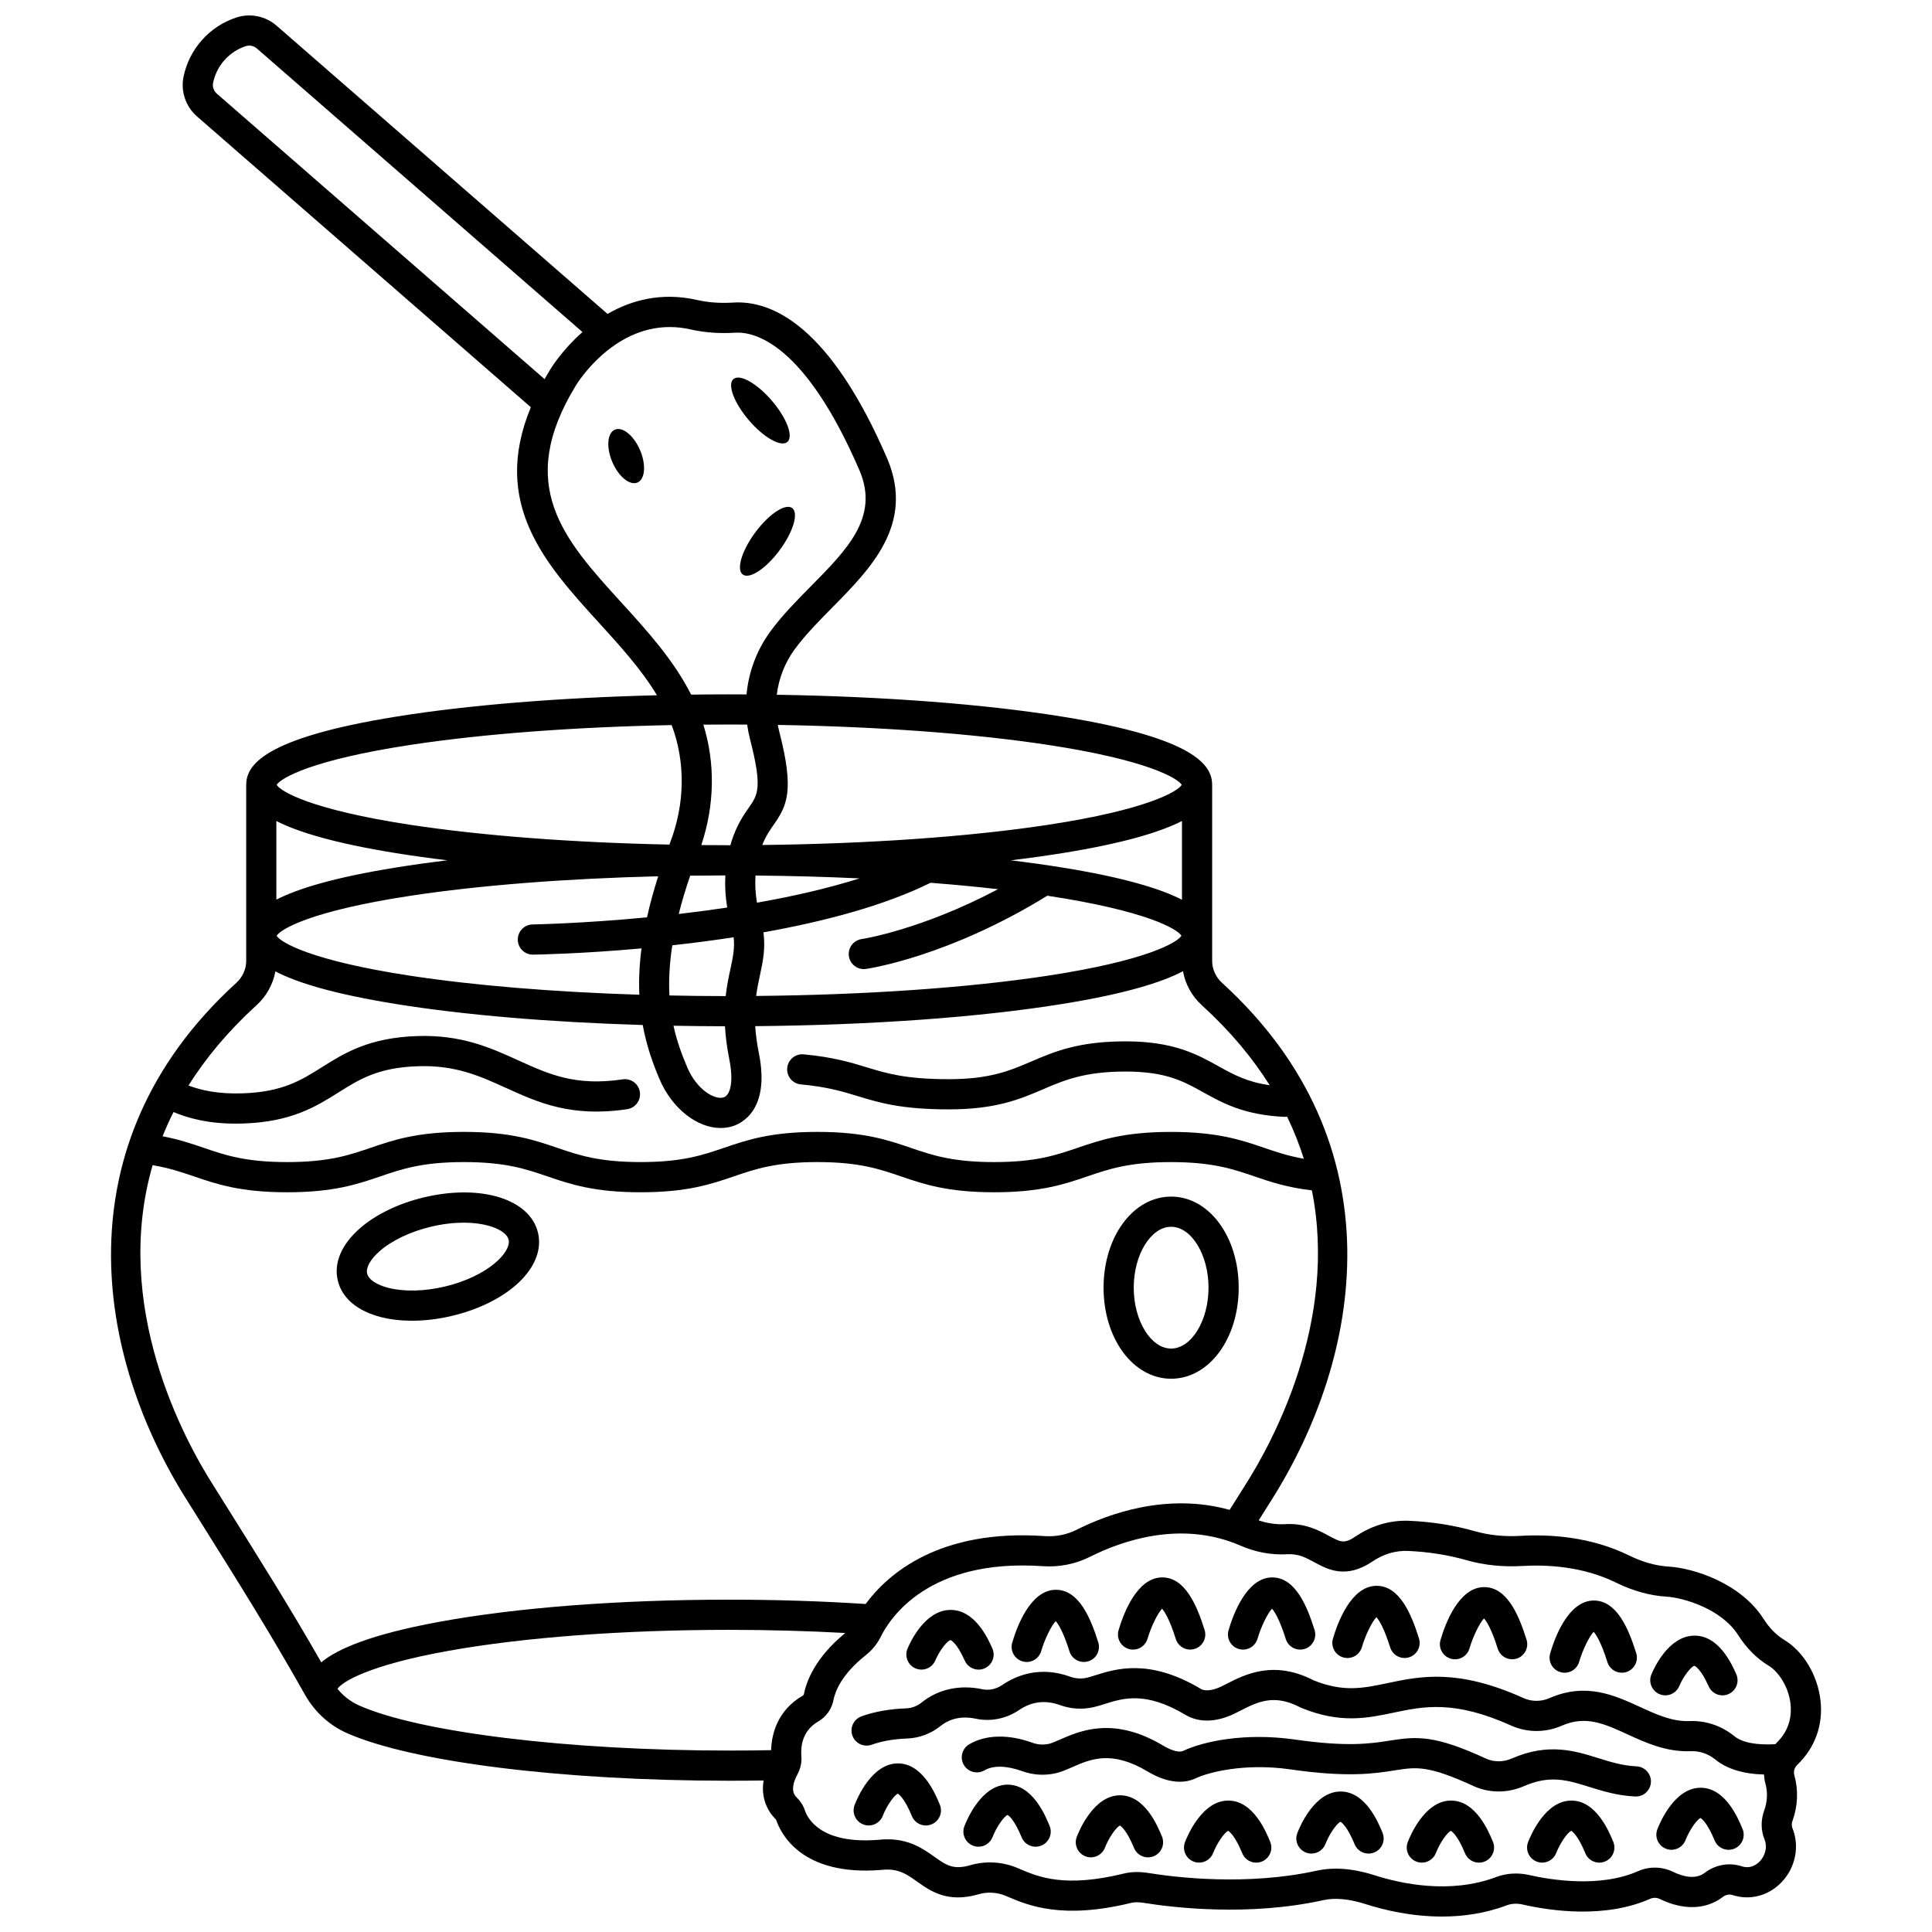
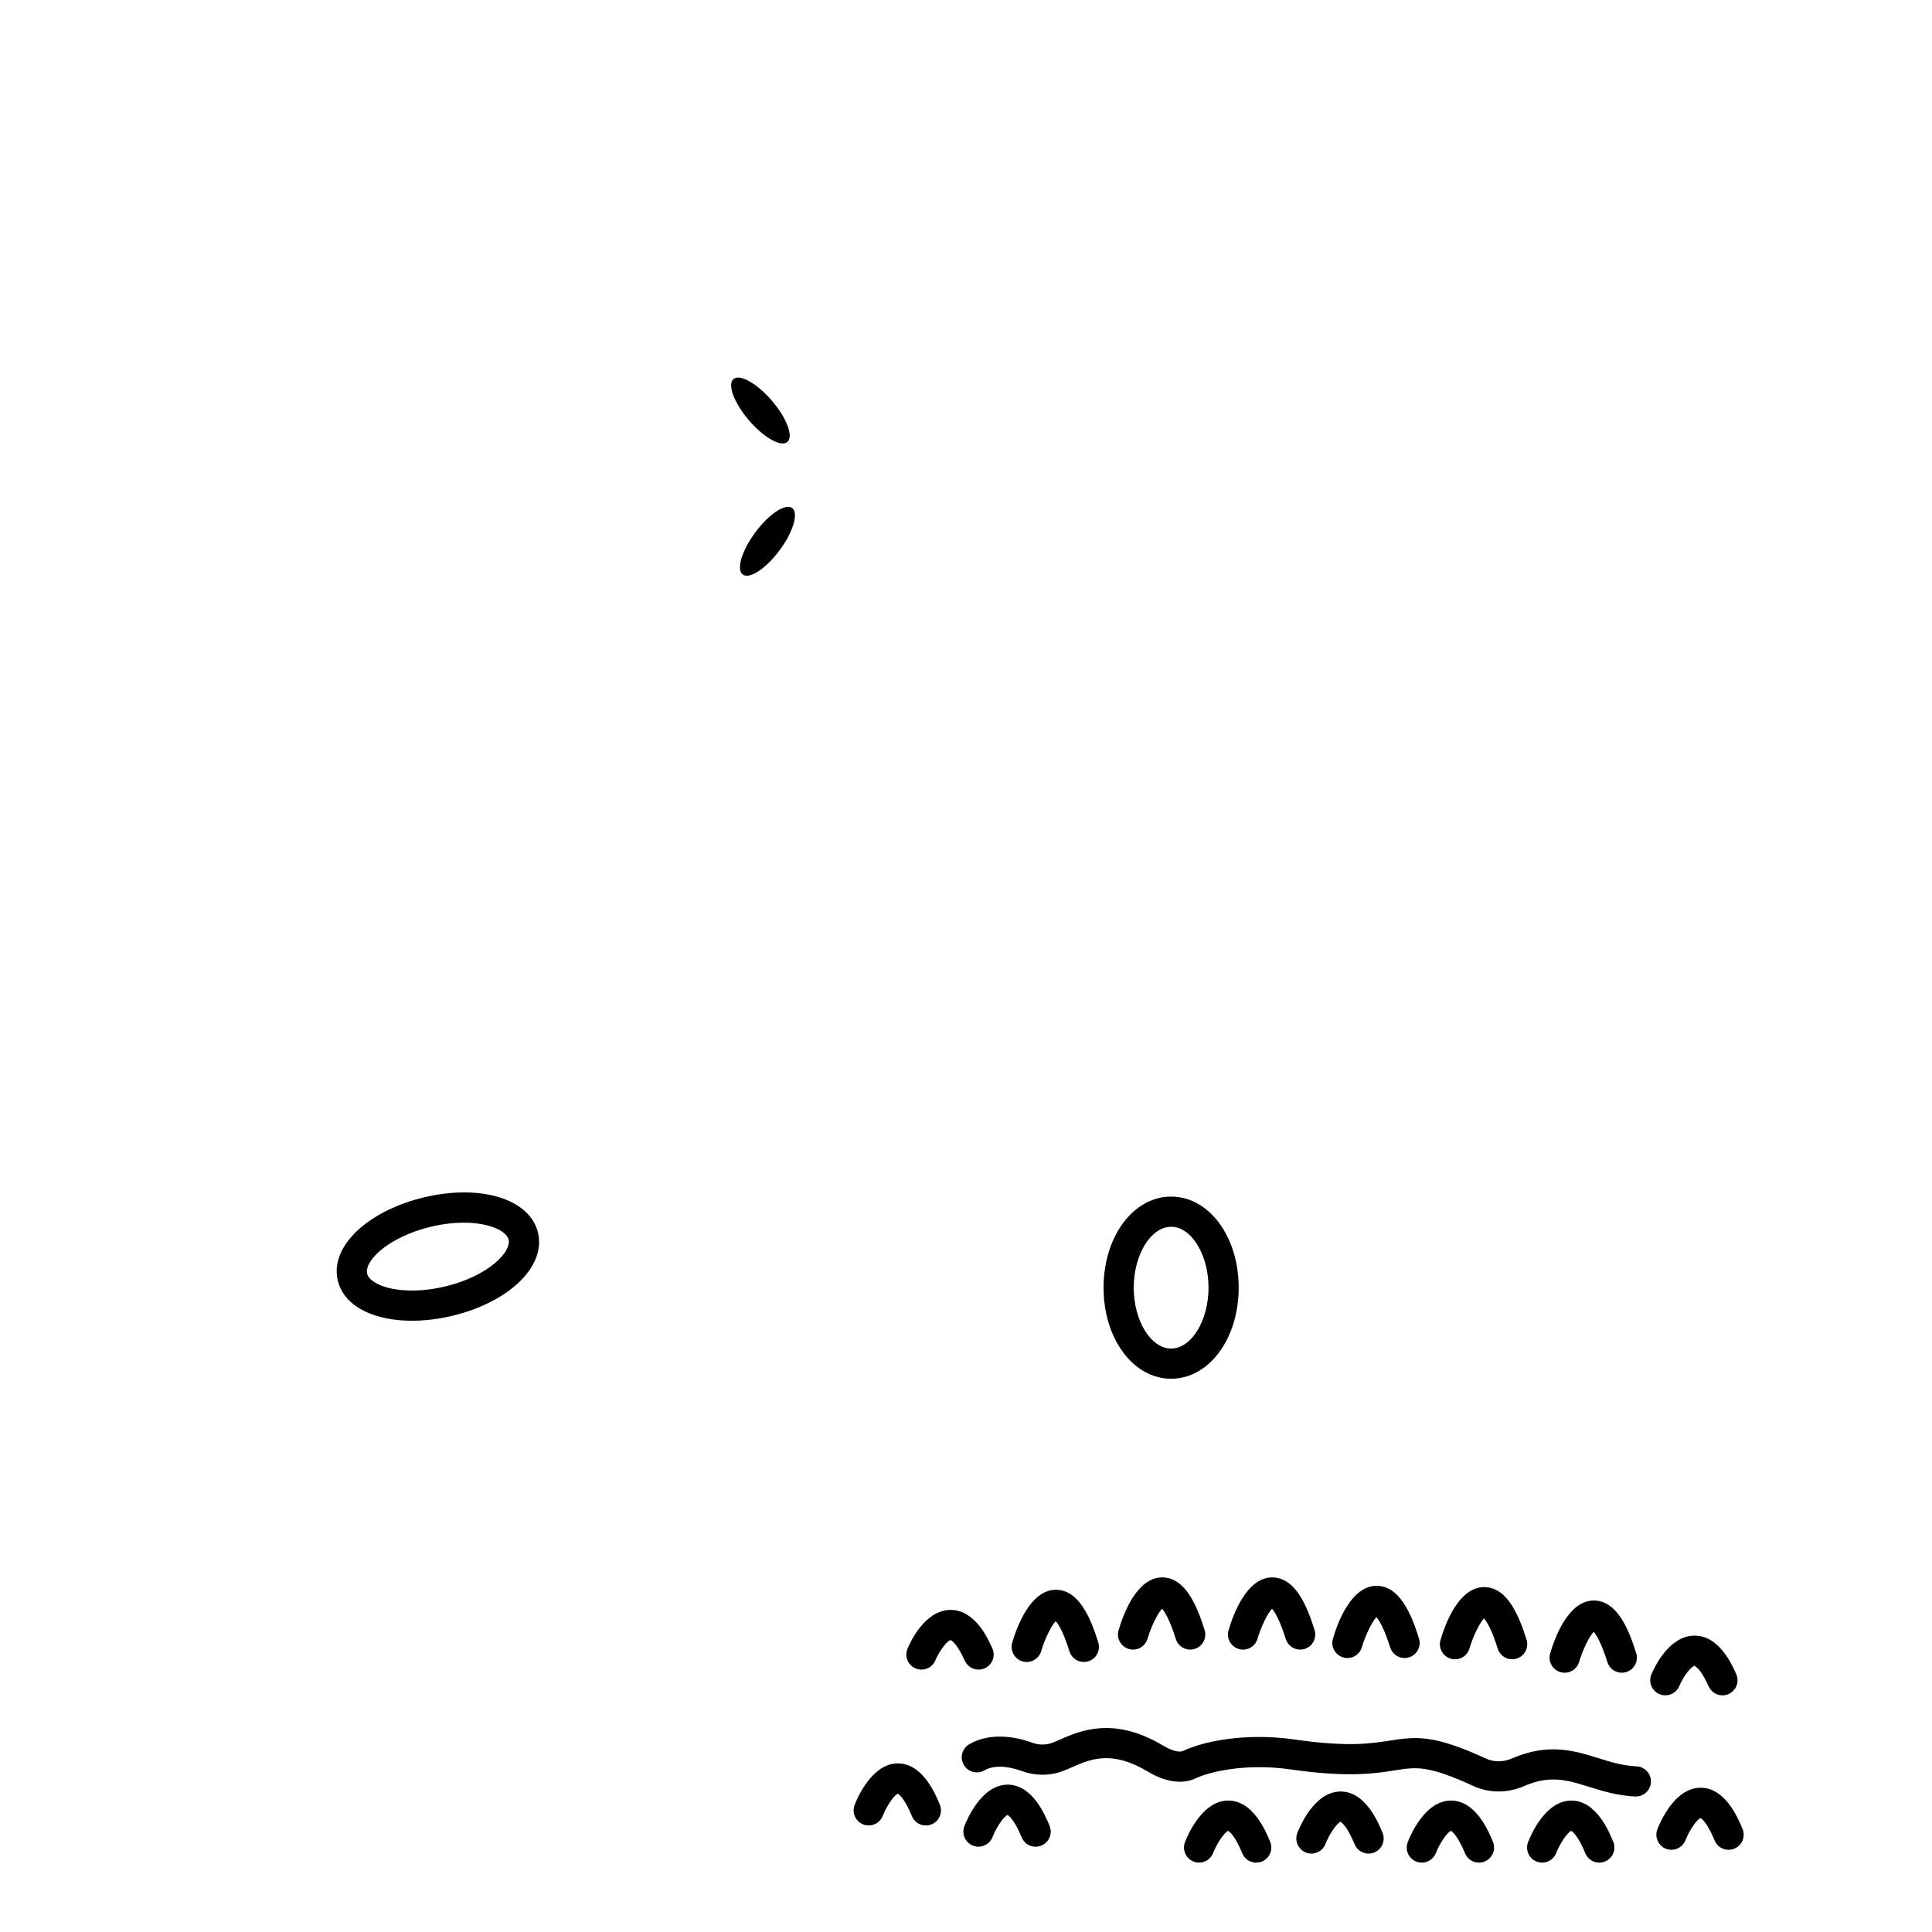
<svg xmlns="http://www.w3.org/2000/svg" width="800px" height="800px" version="1.1" viewBox="144 144 512 512">
  <defs>
    <clipPath id="a">
-       <path d="m173 148.09h454v503.81h-454z" />
-     </clipPath>
+       </clipPath>
  </defs>
  <g clip-path="url(#a)">
    <path d="m626.45 594.66c-0.754-6.703-4.523-13.012-9.602-16.066-2.074-1.25-3.926-3.133-5.5-5.594-5.996-9.391-18.34-13.422-25.168-13.844-3.394-0.207-6.894-1.191-10.406-2.918-10.367-5.102-21.375-5.652-28.777-5.219-4.301 0.254-8.406-0.164-12.191-1.246-5.414-1.543-11.215-2.469-17.242-2.742-5.031-0.238-9.98 1.203-14.316 4.141-3.012 2.039-3.965 1.523-7.117-0.18-2.644-1.426-6.269-3.387-11.512-3.074-2.324 0.137-4.734-0.215-7.051-1 0.977-1.547 1.984-3.148 3.031-4.824 24.594-38.5 34.16-94.871-12.746-137.63-1.664-1.52-2.621-3.637-2.621-5.809v-46.648c0-5.016-4.113-12.352-39.68-18.086-20.617-3.324-47.129-5.344-75.695-5.805 0.523-4.316 2.117-8.449 4.723-12.02 2.766-3.789 6.438-7.504 9.984-11.102 10.219-10.344 21.797-22.066 14.645-39.266-15.262-35.477-30.664-42.184-40.902-41.543-3.418 0.211-6.609-0.016-9.484-0.672-9.598-2.191-17.602 0.078-23.816 3.68l-87.621-76.309c-2.918-2.602-7.031-3.461-10.742-2.25-7.137 2.336-12.504 8.359-14.008 15.719-0.781 3.82 0.547 7.809 3.5 10.441l88.543 77.129c-10.617 25.605 3.91 41.59 18.031 57.094 5.551 6.094 11.238 12.344 15.395 19.234-26.07 0.645-50.141 2.602-69.18 5.672-35.566 5.734-39.68 13.07-39.68 18.086v46.648c0 2.176-0.957 4.293-2.621 5.809-46.906 42.762-37.34 99.133-12.766 137.6l2.828 4.512c11.34 18.098 18.832 30.055 28.168 46.594 2.527 4.481 6.461 8.074 11.082 10.117 17.324 7.668 57.07 12.625 101.27 12.625 3.238 0 6.199-0.023 9.156-0.066-0.93 5.582 1.992 9.078 3.141 10.199 0.156 0.152 0.199 0.254 0.207 0.281 1.184 3.535 6.68 14.93 27.805 13.223 0.039-0.004 0.078-0.008 0.121-0.012 4.34-0.484 6.559 1.086 9.359 3.074 3.621 2.57 8.129 5.769 16.359 3.379 2.336-0.68 4.867-0.531 7.129 0.414l0.68 0.285c5.363 2.269 14.336 6.066 32.633 1.586 0.887-0.219 1.996-0.211 3.394 0.012 7.684 1.238 27.695 3.644 47.488-0.723 3.172-0.699 6.883-0.344 11.348 1.082 4.617 1.477 11.895 3.258 20.121 3.258 5.465 0 11.348-0.785 17.145-2.973 1.277-0.48 2.731-0.555 4.207-0.219 7.484 1.707 21.836 3.785 33.809-1.508 0.816-0.359 1.742-0.348 2.539 0.039 6.336 3.07 12.297 2.863 16.781-0.578 0.719-0.555 1.676-0.73 2.488-0.465 4.656 1.527 9.688 0.18 13.129-3.512 3.621-3.883 4.703-9.477 2.758-14.254-0.223-0.543-0.215-1.223 0.02-1.867 1.426-3.961 1.598-8.152 0.496-12.113-0.277-0.992 0.02-2.031 0.793-2.773 4.688-4.504 6.871-10.551 6.144-17.023zm-200.96-220.76c-4.297-0.691-8.852-1.328-13.625-1.906 4.797-0.578 9.375-1.215 13.688-1.91 16.285-2.625 25.961-5.586 31.684-8.508v20.863c-5.707-2.926-15.398-5.902-31.746-8.539zm-83.488-37.879c0.184 1.305 0.438 2.606 0.773 3.902 3.324 12.879 2.035 14.727-0.312 18.086-1.43 2.043-3.203 4.59-4.637 9.051-0.098 0.309-0.168 0.625-0.258 0.934h-0.328c-2.477 0-4.938-0.016-7.391-0.039 3.547-10.582 3.727-21.711 0.547-31.918 2.273-0.02 4.551-0.031 6.844-0.031 1.594 0 3.18 0.008 4.762 0.016zm2.602 47.203c-0.406-2.441-0.543-4.856-0.387-7.199 9.418 0.086 18.66 0.34 27.566 0.758-8.531 2.695-17.879 4.801-27.18 6.441zm-8.379-7.231c-0.148 2.793 0.016 5.644 0.492 8.516-4.379 0.66-8.691 1.227-12.844 1.707 0.793-3.16 1.793-6.535 3.031-10.152 3.086-0.039 6.195-0.066 9.32-0.07zm-83.43 5.394c18.289-2.781 41.113-4.559 65.637-5.164-1.238 3.863-2.211 7.477-2.969 10.883-17.207 1.652-30.008 1.875-30.301 1.883-2.207 0.031-3.973 1.848-3.938 4.059 0.031 2.188 1.812 3.941 3.996 3.941h0.059c1.148-0.016 12.836-0.219 28.723-1.656-0.578 4.477-0.738 8.543-0.57 12.281-22.621-0.711-43.594-2.434-60.637-5.023-26.41-4.016-34.406-8.84-35.484-10.598 1.078-1.766 9.074-6.59 35.484-10.605zm-35.555 1.02v-20.828c5.723 2.922 15.398 5.879 31.68 8.508 4.305 0.695 8.871 1.328 13.652 1.906-4.785 0.578-9.355 1.215-13.664 1.91-16.273 2.621-25.945 5.582-31.668 8.504zm104.93 12.105c5.188-0.566 10.66-1.262 16.254-2.121 0.328 2.875-0.195 5.344-0.867 8.465-0.449 2.102-0.941 4.41-1.242 7.121-5.019-0.008-9.992-0.062-14.906-0.164-0.211-3.902-0.02-8.285 0.762-13.301zm13.953 21.461c0.148 2.594 0.5 5.488 1.16 8.785 1.246 6.242 0.137 9.555-1.523 10.07-2.301 0.715-7.062-1.965-9.613-7.938-1.406-3.293-2.754-6.879-3.664-11.059 4.5 0.086 9.047 0.133 13.641 0.141zm9.254-13.438c0.781-3.644 1.523-7.133 0.949-11.453 15.801-2.82 31.84-6.988 44.281-13.133 6.219 0.484 12.203 1.047 17.875 1.699-20.363 10.785-35.891 13.184-36.129 13.215-2.184 0.316-3.699 2.34-3.387 4.527 0.285 1.992 1.996 3.43 3.953 3.43 0.188 0 0.383-0.016 0.574-0.039 0.895-0.129 21.957-3.305 48.055-19.406 0.02 0.004 0.043 0.008 0.066 0.008 26.41 4.016 34.406 8.84 35.484 10.598-1.082 1.758-9.078 6.582-35.484 10.598-21.145 3.215-48.344 5.09-77.23 5.359 0.258-1.969 0.633-3.727 0.992-5.402zm111.8-50.539c-1.082 1.758-9.086 6.582-35.5 10.598-20.766 3.156-47.363 5.019-75.668 5.34 0.938-2.359 1.988-3.883 3.016-5.348 3.562-5.098 5.539-9.016 1.5-24.664-0.156-0.602-0.281-1.207-0.395-1.809 26.762 0.449 51.797 2.285 71.551 5.285 26.41 4.016 34.41 8.84 35.496 10.598zm-255.75-183.21c-0.801-0.711-1.164-1.801-0.949-2.84 0.93-4.551 4.246-8.273 8.66-9.719 1.012-0.328 2.133-0.094 2.965 0.648l86.258 75.121c-5.34 4.711-8.293 9.52-8.547 9.941-0.527 0.859-1.016 1.703-1.488 2.543zm107.2 134.84c-15.152-16.633-28.238-31-11.977-57.523 0.426-0.699 9.562-15.434 24.84-15.434 1.773 0 3.629 0.199 5.562 0.641 3.621 0.828 7.578 1.117 11.758 0.859 5.051-0.312 18.406 2.641 33.047 36.676 5.094 12.246-3.277 20.719-12.969 30.527-3.758 3.805-7.641 7.734-10.758 12.008-3.602 4.934-5.727 10.684-6.293 16.652-1.527-0.008-3.055-0.02-4.59-0.02-3.387 0-6.746 0.027-10.086 0.07-4.664-9.219-11.695-16.949-18.535-24.457zm-55.812 37.773c19.172-2.914 43.316-4.727 69.184-5.242 3.695 9.816 3.547 20.887-0.441 31.246-0.055 0.145-0.105 0.281-0.156 0.422-25.641-0.531-49.562-2.34-68.582-5.231-26.414-4.016-34.414-8.84-35.5-10.598 1.078-1.758 9.082-6.582 35.496-10.598zm-40.797 68.969c2.617-2.387 4.34-5.547 4.961-8.938 5.684 2.965 15.41 5.977 31.941 8.641 18.117 2.922 40.797 4.832 65.414 5.566 0.98 5.383 2.613 10.059 4.465 14.395 3.324 7.785 9.992 12.906 16.191 12.902 1.066 0 2.121-0.152 3.141-0.469 2.398-0.742 9.988-4.328 6.996-19.277-0.543-2.719-0.848-5.102-0.988-7.246 30.715-0.27 59.387-2.332 81.355-5.875 16.594-2.676 26.336-5.699 32.012-8.676 0.613 3.406 2.34 6.578 4.965 8.973 7.586 6.914 13.488 14.039 18.008 21.23-6.051-0.863-9.625-2.844-13.648-5.078-5.519-3.066-11.773-6.543-24.523-6.543-12.531 0-18.867 2.711-24.996 5.336-5.637 2.414-10.957 4.688-21.852 4.688-11.43 0-16.434-1.523-21.734-3.137-4.379-1.332-8.906-2.711-16.75-3.445-2.188-0.211-4.148 1.41-4.352 3.609-0.207 2.199 1.41 4.148 3.609 4.356 7.035 0.656 10.984 1.859 15.168 3.133 5.625 1.711 11.441 3.484 24.062 3.484 12.531 0 18.867-2.711 24.996-5.336 5.637-2.414 10.957-4.688 21.852-4.688 10.676 0 15.293 2.566 20.637 5.535 5.008 2.781 10.68 5.938 21.238 6.465 0.066 0.004 0.137 0.004 0.203 0.004 0.238 0 0.473-0.027 0.699-0.066 1.805 3.727 3.277 7.457 4.441 11.168-4.121-0.715-7.25-1.781-10.508-2.894-6.066-2.07-12.34-4.215-24.715-4.215s-18.648 2.141-24.715 4.211c-5.699 1.945-11.082 3.785-22.133 3.785-11.047 0-16.43-1.84-22.129-3.785-6.066-2.07-12.34-4.215-24.711-4.215-12.375 0-18.645 2.141-24.711 4.211-5.699 1.945-11.082 3.785-22.129 3.785s-16.43-1.84-22.129-3.785c-6.066-2.07-12.34-4.211-24.711-4.211-12.375 0-18.645 2.141-24.711 4.215-5.699 1.945-11.082 3.785-22.125 3.785-11.047 0-16.43-1.84-22.129-3.785-3.238-1.105-6.57-2.242-10.883-3.055 0.859-2.137 1.82-4.277 2.894-6.418 3.992 1.652 9.102 3.066 16.535 3.066 0.629 0 1.281-0.012 1.945-0.031 12.785-0.406 19.375-4.547 25.191-8.203 5.672-3.562 10.566-6.644 21.188-6.981 9.902-0.316 16.367 2.625 23.211 5.734 8.52 3.871 17.328 7.875 32.156 5.656 2.184-0.328 3.691-2.363 3.363-4.547-0.324-2.184-2.356-3.688-4.547-3.363-12.488 1.867-19.52-1.328-27.664-5.027-7.379-3.352-15.02-6.82-26.773-6.445-12.785 0.406-19.375 4.547-25.191 8.203-5.672 3.562-10.566 6.644-21.188 6.981-6.434 0.203-10.852-0.797-14.258-2.078 4.531-7.215 10.449-14.367 18.062-21.305zm-8.547 131.96-2.848-4.543c-8.023-12.562-26.969-47.719-16.176-84.996 4.328 0.715 7.566 1.809 10.941 2.961 6.066 2.07 12.34 4.215 24.711 4.215 12.375 0 18.645-2.141 24.711-4.215 5.699-1.945 11.082-3.785 22.125-3.785 11.047 0 16.43 1.84 22.125 3.785 6.066 2.07 12.34 4.215 24.711 4.215 12.375 0 18.648-2.141 24.715-4.215 5.699-1.945 11.082-3.785 22.129-3.785 11.047 0 16.43 1.84 22.129 3.785 6.066 2.07 12.34 4.215 24.711 4.215 12.375 0 18.648-2.141 24.715-4.211 5.699-1.945 11.082-3.785 22.133-3.785 11.047 0 16.434 1.84 22.133 3.785 4.258 1.453 8.652 2.949 15.23 3.707 6.934 34.738-10.262 66.527-17.82 78.355-1.398 2.231-2.719 4.324-3.981 6.32-16.656-4.644-32.223 1.078-40.527 5.262-2.594 1.305-5.512 1.887-8.438 1.688-27.988-1.938-41.59 9.988-47.496 17.992-11.621-0.758-23.777-1.148-36.199-1.148-29.074 0-56.445 2.102-77.07 5.922-17.859 3.309-26.691 7.106-30.992 10.68-8.23-14.363-15.371-25.77-25.672-42.203zm144.88 65.484c-3.629 0.07-7.176 0.105-11.137 0.105-42.5 0-81.895-4.801-98.027-11.941-2.215-0.98-4.191-2.512-5.754-4.414 1.176-1.773 8.043-6.258 29.57-10.098 19.996-3.57 46.348-5.535 74.211-5.535 10.516 0 20.844 0.285 30.801 0.836-8.078 6.578-10.359 12.996-10.988 16.273-0.02 0.109-0.105 0.219-0.23 0.293-6.922 3.996-8.316 10.43-8.445 14.48zm263.26 23.637c0.941 2.312-0.059 4.562-1.199 5.785-0.629 0.676-2.356 2.16-4.789 1.363-3.34-1.094-7.019-0.449-9.848 1.719-2.512 1.93-5.969 0.918-8.422-0.273-2.918-1.414-6.289-1.469-9.262-0.156-10.23 4.523-23.543 2.223-28.793 1.023-3.012-0.688-6.062-0.504-8.809 0.531-12.258 4.621-25.316 1.719-32.012-0.418-3.781-1.211-7.238-1.812-10.453-1.812-1.754 0-3.434 0.18-5.055 0.535-18.445 4.07-37.258 1.801-44.492 0.637-2.477-0.398-4.625-0.359-6.57 0.113-15.719 3.852-22.594 0.941-27.613-1.184l-0.711-0.301c-3.941-1.648-8.359-1.902-12.445-0.715-4.516 1.312-6.394-0.02-9.5-2.223-3.332-2.363-7.484-5.305-14.812-4.504-15.281 1.227-18.805-5.652-19.52-7.793-0.434-1.297-1.18-2.465-2.215-3.473-1.652-1.609-0.773-4.199 0.25-6.086 0.809-1.492 1.168-3.16 1.031-4.832-0.188-2.352 0.137-6.664 4.422-9.141 2.137-1.234 3.625-3.312 4.086-5.711 0.434-2.254 2.121-6.797 8.578-11.906 1.668-1.32 3.039-3.016 3.977-4.91 2.422-4.91 12.668-20.75 42.918-18.664 4.367 0.309 8.715-0.57 12.59-2.519 8.062-4.062 23.969-9.84 39.852-2.902 3.938 1.719 8.199 2.5 12.305 2.262 2.977-0.176 4.953 0.891 7.242 2.129 3.535 1.91 8.375 4.527 15.406-0.234 2.902-1.965 6.176-2.93 9.465-2.773 5.41 0.25 10.594 1.07 15.414 2.445 4.648 1.328 9.645 1.844 14.852 1.539 6.445-0.379 15.973 0.078 24.777 4.41 4.469 2.199 8.992 3.453 13.445 3.727 4.219 0.258 14.395 3.086 18.918 10.164 2.242 3.512 4.973 6.25 8.117 8.141 2.473 1.488 5.25 5.438 5.773 10.105 0.312 2.789-0.078 6.852-3.734 10.363-0.105 0.102-0.191 0.219-0.293 0.324-5.027 0.285-8.785-0.441-10.871-2.137-3.363-2.738-7.566-4.168-11.844-3.996-4.617 0.176-8.758-1.727-13.152-3.746-6.703-3.078-14.309-6.566-23.965-2.34-2.227 0.973-4.738 0.973-6.898-0.004-17.473-7.879-27.352-5.801-36.062-3.965-6.512 1.371-11.668 2.457-19.641-0.77-10.504-5.43-18.242-1.469-22.871 0.902-0.574 0.293-1.125 0.578-1.652 0.824-1.688 0.797-3.961 1.367-5.281 0.578-13.629-8.145-22.555-5.32-27.895-3.637-0.926 0.293-1.727 0.547-2.379 0.688-1.449 0.316-2.938 0.219-4.309-0.277-8.02-2.902-14.258-0.406-18.078 2.199-1.586 1.082-3.512 1.484-5.277 1.109-5.957-1.273-11.68-0.012-16.113 3.551-1.172 0.941-2.578 1.465-4.07 1.52-4.387 0.16-8.359 0.871-11.812 2.109-2.078 0.746-3.156 3.035-2.414 5.113 0.746 2.078 3.035 3.156 5.113 2.414 2.68-0.961 5.844-1.516 9.406-1.645 3.18-0.117 6.301-1.281 8.789-3.277 2.598-2.086 5.773-2.746 9.434-1.965 3.894 0.832 8.074-0.016 11.457-2.32 3.312-2.262 6.969-2.691 10.852-1.285 2.789 1.008 5.809 1.207 8.727 0.57 1.016-0.223 2.023-0.539 3.094-0.879 4.828-1.527 10.84-3.426 21.379 2.875 3.516 2.102 8.059 2.027 12.801-0.211 0.602-0.285 1.227-0.605 1.883-0.938 4.309-2.207 8.762-4.488 15.688-0.852 0.109 0.059 0.227 0.113 0.344 0.16 10.344 4.238 17.535 2.727 24.488 1.262 7.883-1.66 16.035-3.375 31.129 3.43 4.219 1.902 9.102 1.918 13.391 0.039 6.379-2.789 11.25-0.551 17.426 2.281 4.82 2.211 10.281 4.723 16.797 4.469 2.328-0.094 4.629 0.691 6.484 2.207 3.078 2.508 7.418 3.828 12.902 3.973 0.039 0.777 0.141 1.551 0.355 2.32 0.664 2.391 0.559 4.836-0.316 7.266-0.914 2.523-0.875 5.219 0.094 7.598z" />
  </g>
  <path d="m386.65 586.15c2.035 0.852 4.375-0.109 5.231-2.141 1.145-2.711 3.219-5.258 4.023-5.363 0.016 0.004 1.574 0.508 3.777 5.449 0.664 1.488 2.125 2.371 3.652 2.371 0.543 0 1.098-0.109 1.625-0.348 2.016-0.898 2.926-3.262 2.023-5.281-1.125-2.527-4.539-10.191-11.055-10.191h-0.105c-6.75 0.086-10.621 8.582-11.328 10.285-0.844 2.039 0.121 4.371 2.156 5.219z" />
  <path d="m414.97 584.28c2.121 0.621 4.34-0.598 4.957-2.719 0.926-3.172 2.68-6.731 3.852-7.957 0.648 0.738 1.992 2.762 3.641 8.031 0.535 1.711 2.113 2.805 3.816 2.805 0.395 0 0.797-0.059 1.195-0.184 2.106-0.66 3.281-2.902 2.621-5.012-2.031-6.492-5.144-13.934-11.219-13.934h-0.074c-6.715 0.066-10.285 9.816-11.508 14.008-0.617 2.121 0.602 4.34 2.719 4.961z" />
  <path d="m443.15 581c2.121 0.621 4.34-0.598 4.957-2.719 0.926-3.172 2.68-6.731 3.852-7.957 0.648 0.738 1.992 2.762 3.641 8.031 0.535 1.711 2.113 2.805 3.816 2.805 0.395 0 0.797-0.059 1.195-0.184 2.106-0.66 3.281-2.902 2.621-5.012-2.031-6.492-5.144-13.934-11.219-13.934h-0.074c-6.715 0.066-10.285 9.816-11.508 14.008-0.617 2.121 0.598 4.344 2.719 4.961z" />
  <path d="m472.29 581c2.121 0.621 4.34-0.594 4.961-2.711 0.953-3.238 2.68-6.746 3.852-7.961 0.648 0.734 1.988 2.762 3.641 8.031 0.535 1.711 2.113 2.805 3.816 2.805 0.395 0 0.797-0.059 1.195-0.184 2.106-0.66 3.281-2.902 2.621-5.012-2.031-6.492-5.144-13.934-11.219-13.934h-0.07c-6.715 0.066-10.285 9.816-11.508 14.008-0.621 2.121 0.594 4.336 2.711 4.957z" />
  <path d="m499.96 583.23c2.121 0.621 4.34-0.598 4.957-2.719 0.926-3.172 2.68-6.731 3.852-7.957 0.648 0.738 1.992 2.762 3.641 8.031 0.535 1.711 2.113 2.805 3.816 2.805 0.395 0 0.797-0.059 1.195-0.184 2.106-0.66 3.281-2.902 2.621-5.012-2.031-6.492-5.144-13.934-11.219-13.934h-0.074c-6.715 0.066-10.285 9.816-11.508 14.008-0.621 2.125 0.598 4.344 2.719 4.961z" />
  <path d="m528.47 583.57c2.121 0.621 4.34-0.598 4.957-2.719 0.926-3.172 2.68-6.731 3.852-7.957 0.648 0.738 1.992 2.762 3.641 8.031 0.535 1.711 2.113 2.805 3.816 2.805 0.395 0 0.797-0.059 1.195-0.184 2.106-0.66 3.281-2.902 2.621-5.012-2.031-6.492-5.144-13.934-11.219-13.934h-0.074c-6.715 0.066-10.285 9.816-11.508 14.008-0.621 2.125 0.598 4.344 2.719 4.961z" />
  <path d="m557.53 587.13c2.121 0.621 4.34-0.598 4.957-2.719 0.926-3.172 2.68-6.731 3.852-7.957 0.648 0.738 1.992 2.762 3.641 8.031 0.535 1.711 2.113 2.805 3.816 2.805 0.395 0 0.797-0.059 1.195-0.184 2.106-0.66 3.281-2.902 2.621-5.012-2.031-6.492-5.144-13.934-11.219-13.934h-0.074c-6.715 0.066-10.285 9.816-11.508 14.008-0.621 2.125 0.598 4.344 2.719 4.961z" />
  <path d="m583.79 592.97c2.035 0.852 4.375-0.109 5.231-2.141 1.145-2.711 3.219-5.258 4.023-5.363 0.016 0.004 1.578 0.508 3.777 5.449 0.664 1.488 2.125 2.371 3.652 2.371 0.543 0 1.098-0.113 1.625-0.348 2.016-0.898 2.926-3.262 2.023-5.281-1.133-2.543-4.578-10.32-11.164-10.191-6.75 0.086-10.617 8.582-11.324 10.285-0.84 2.039 0.125 4.367 2.156 5.219z" />
  <path d="m577.7 612.1c-3.688-0.172-6.84-1.156-10.172-2.191-6.191-1.93-13.207-4.117-22.883 0.113-2.25 0.984-4.754 0.988-6.871 0.012-13.531-6.238-18.238-5.902-25.383-4.769-4.996 0.789-11.215 1.773-25.488-0.305-13.07-1.816-24.004 0.512-29.391 3.059-1 0.473-3.019-0.07-5.281-1.422-13.105-7.832-22-3.93-27.316-1.598-1.156 0.508-2.25 0.988-2.957 1.141-1.449 0.316-2.938 0.219-4.309-0.277-6.41-2.32-12.371-2.184-16.785 0.383-1.91 1.109-2.555 3.559-1.445 5.469 1.109 1.91 3.559 2.555 5.469 1.445 2.328-1.355 5.894-1.273 10.039 0.227 2.785 1.008 5.805 1.207 8.727 0.57 1.488-0.324 2.938-0.961 4.473-1.633 4.891-2.144 10.434-4.582 20 1.137 6.055 3.617 10.301 2.969 12.801 1.789 3.293-1.555 12.734-4.055 24.852-2.371 15.449 2.254 22.625 1.117 27.863 0.285 5.676-0.898 8.797-1.391 20.785 4.133 4.191 1.934 9.086 1.953 13.426 0.055 6.941-3.035 11.512-1.609 17.297 0.191 3.5 1.09 7.465 2.328 12.18 2.547 0.062 0.004 0.129 0.004 0.188 0.004 2.121 0 3.891-1.668 3.992-3.812 0.105-2.207-1.602-4.078-3.809-4.18z" />
  <path d="m381.96 611.32h-0.098c-6.828 0.082-10.672 9.184-11.375 11.008-0.793 2.062 0.234 4.375 2.297 5.168 0.473 0.184 0.957 0.27 1.434 0.27 1.605 0 3.121-0.977 3.734-2.562 0.977-2.539 2.973-5.461 3.977-5.856 0.328 0.184 1.793 1.23 3.738 5.945 0.84 2.043 3.176 3.012 5.223 2.172 2.043-0.844 3.016-3.18 2.172-5.223-1.121-2.711-4.508-10.922-11.102-10.922z" />
  <path d="m411.05 616.95h-0.098c-6.828 0.082-10.672 9.184-11.375 11.008-0.793 2.062 0.234 4.375 2.297 5.168 0.473 0.184 0.957 0.27 1.434 0.27 1.605 0 3.121-0.977 3.734-2.562 0.977-2.539 2.973-5.461 3.977-5.856 0.328 0.184 1.793 1.23 3.738 5.945 0.84 2.043 3.176 3.012 5.223 2.172 2.043-0.844 3.016-3.18 2.172-5.223-1.117-2.711-4.504-10.922-11.102-10.922z" />
-   <path d="m440.83 619.77h-0.098c-6.828 0.082-10.672 9.184-11.375 11.008-0.793 2.062 0.234 4.375 2.297 5.168 0.473 0.184 0.957 0.27 1.434 0.27 1.605 0 3.121-0.977 3.734-2.562 0.977-2.539 2.973-5.461 3.977-5.856 0.328 0.184 1.793 1.23 3.738 5.945 0.84 2.043 3.18 3.012 5.223 2.172 2.043-0.844 3.016-3.18 2.172-5.223-1.117-2.711-4.504-10.922-11.102-10.922z" />
  <path d="m469.51 621.17h-0.098c-6.828 0.082-10.672 9.184-11.375 11.008-0.793 2.062 0.234 4.375 2.297 5.168 0.473 0.184 0.957 0.27 1.434 0.27 1.605 0 3.121-0.977 3.734-2.562 0.977-2.539 2.973-5.461 3.977-5.856 0.328 0.184 1.793 1.23 3.738 5.945 0.84 2.043 3.18 3.012 5.223 2.172 2.043-0.844 3.016-3.18 2.172-5.223-1.113-2.711-4.504-10.922-11.102-10.922z" />
  <path d="m499.28 618.77h-0.098c-6.828 0.082-10.672 9.184-11.375 11.008-0.793 2.062 0.234 4.375 2.297 5.168 0.473 0.184 0.957 0.27 1.434 0.27 1.605 0 3.121-0.977 3.734-2.562 0.977-2.539 2.973-5.461 3.977-5.856 0.328 0.184 1.793 1.23 3.738 5.945 0.84 2.043 3.18 3.012 5.223 2.172 2.043-0.844 3.016-3.18 2.172-5.223-1.117-2.711-4.504-10.922-11.102-10.922z" />
  <path d="m528.54 621.17h-0.098c-6.828 0.082-10.672 9.184-11.375 11.008-0.793 2.062 0.234 4.375 2.297 5.168 0.473 0.184 0.957 0.27 1.434 0.27 1.605 0 3.121-0.977 3.734-2.562 0.977-2.539 2.973-5.461 3.977-5.856 0.328 0.184 1.793 1.23 3.738 5.945 0.84 2.043 3.18 3.012 5.223 2.172 2.043-0.844 3.016-3.18 2.172-5.223-1.117-2.711-4.508-10.922-11.102-10.922z" />
  <path d="m560.43 621.17h-0.098c-6.828 0.082-10.672 9.184-11.375 11.008-0.793 2.062 0.234 4.375 2.297 5.168 0.473 0.184 0.957 0.27 1.434 0.27 1.605 0 3.121-0.977 3.734-2.562 0.977-2.539 2.973-5.461 3.977-5.856 0.328 0.184 1.793 1.23 3.738 5.945 0.84 2.043 3.176 3.012 5.223 2.172 2.043-0.844 3.016-3.18 2.172-5.223-1.117-2.711-4.504-10.922-11.102-10.922z" />
  <path d="m594.69 617.77h-0.098c-6.828 0.082-10.672 9.184-11.375 11.008-0.793 2.062 0.234 4.375 2.297 5.168 0.473 0.184 0.957 0.27 1.434 0.27 1.605 0 3.121-0.977 3.734-2.562 0.977-2.539 2.973-5.461 3.977-5.856 0.328 0.184 1.793 1.23 3.738 5.945 0.84 2.043 3.176 3.012 5.223 2.172 2.043-0.844 3.016-3.18 2.172-5.223-1.117-2.711-4.504-10.922-11.102-10.922z" />
  <path d="m454.36 509.38c10.043 0 17.906-10.602 17.906-24.133 0-13.535-7.867-24.137-17.906-24.137-10.039 0-17.906 10.602-17.906 24.137 0 13.531 7.867 24.133 17.906 24.133zm0-40.27c5.371 0 9.91 7.391 9.91 16.137s-4.539 16.137-9.91 16.137c-5.371 0-9.91-7.391-9.91-16.137 0.004-8.746 4.539-16.137 9.91-16.137z" />
  <path d="m245.06 493.07c2.488 0.625 5.238 0.938 8.129 0.938 3.406 0 7.008-0.434 10.609-1.293 15.121-3.613 24.914-13.086 22.777-22.035-2.141-8.949-15.156-12.965-30.277-9.355-6.66 1.594-12.652 4.488-16.875 8.156-4.922 4.277-7.019 9.207-5.902 13.879 1.117 4.676 5.215 8.125 11.539 9.711zm-0.395-17.551c3.219-2.797 8.133-5.133 13.488-6.414 3.176-0.758 6.117-1.082 8.727-1.082 6.801 0 11.355 2.184 11.91 4.516 0.77 3.227-5.41 9.66-16.855 12.398-5.352 1.281-10.797 1.418-14.93 0.379-3.195-0.805-5.332-2.227-5.711-3.816-0.375-1.582 0.883-3.82 3.371-5.981z" />
  <path d="m352.66 261.12c1.676-1.438-0.164-6.332-4.109-10.934-3.945-4.602-8.504-7.164-10.18-5.727s0.164 6.332 4.109 10.934c3.945 4.598 8.504 7.164 10.18 5.727z" />
  <path d="m353.93 278.64c1.773 1.316 0.281 6.328-3.332 11.191-3.613 4.867-7.981 7.742-9.754 6.426s-0.281-6.328 3.332-11.191c3.613-4.867 7.981-7.742 9.754-6.426" />
-   <path d="m306.96 257.86c-2.031 0.867-2.34 4.707-0.691 8.574 1.648 3.871 4.633 6.305 6.664 5.441 2.031-0.867 2.34-4.707 0.691-8.574-1.652-3.871-4.633-6.305-6.664-5.441z" />
</svg>